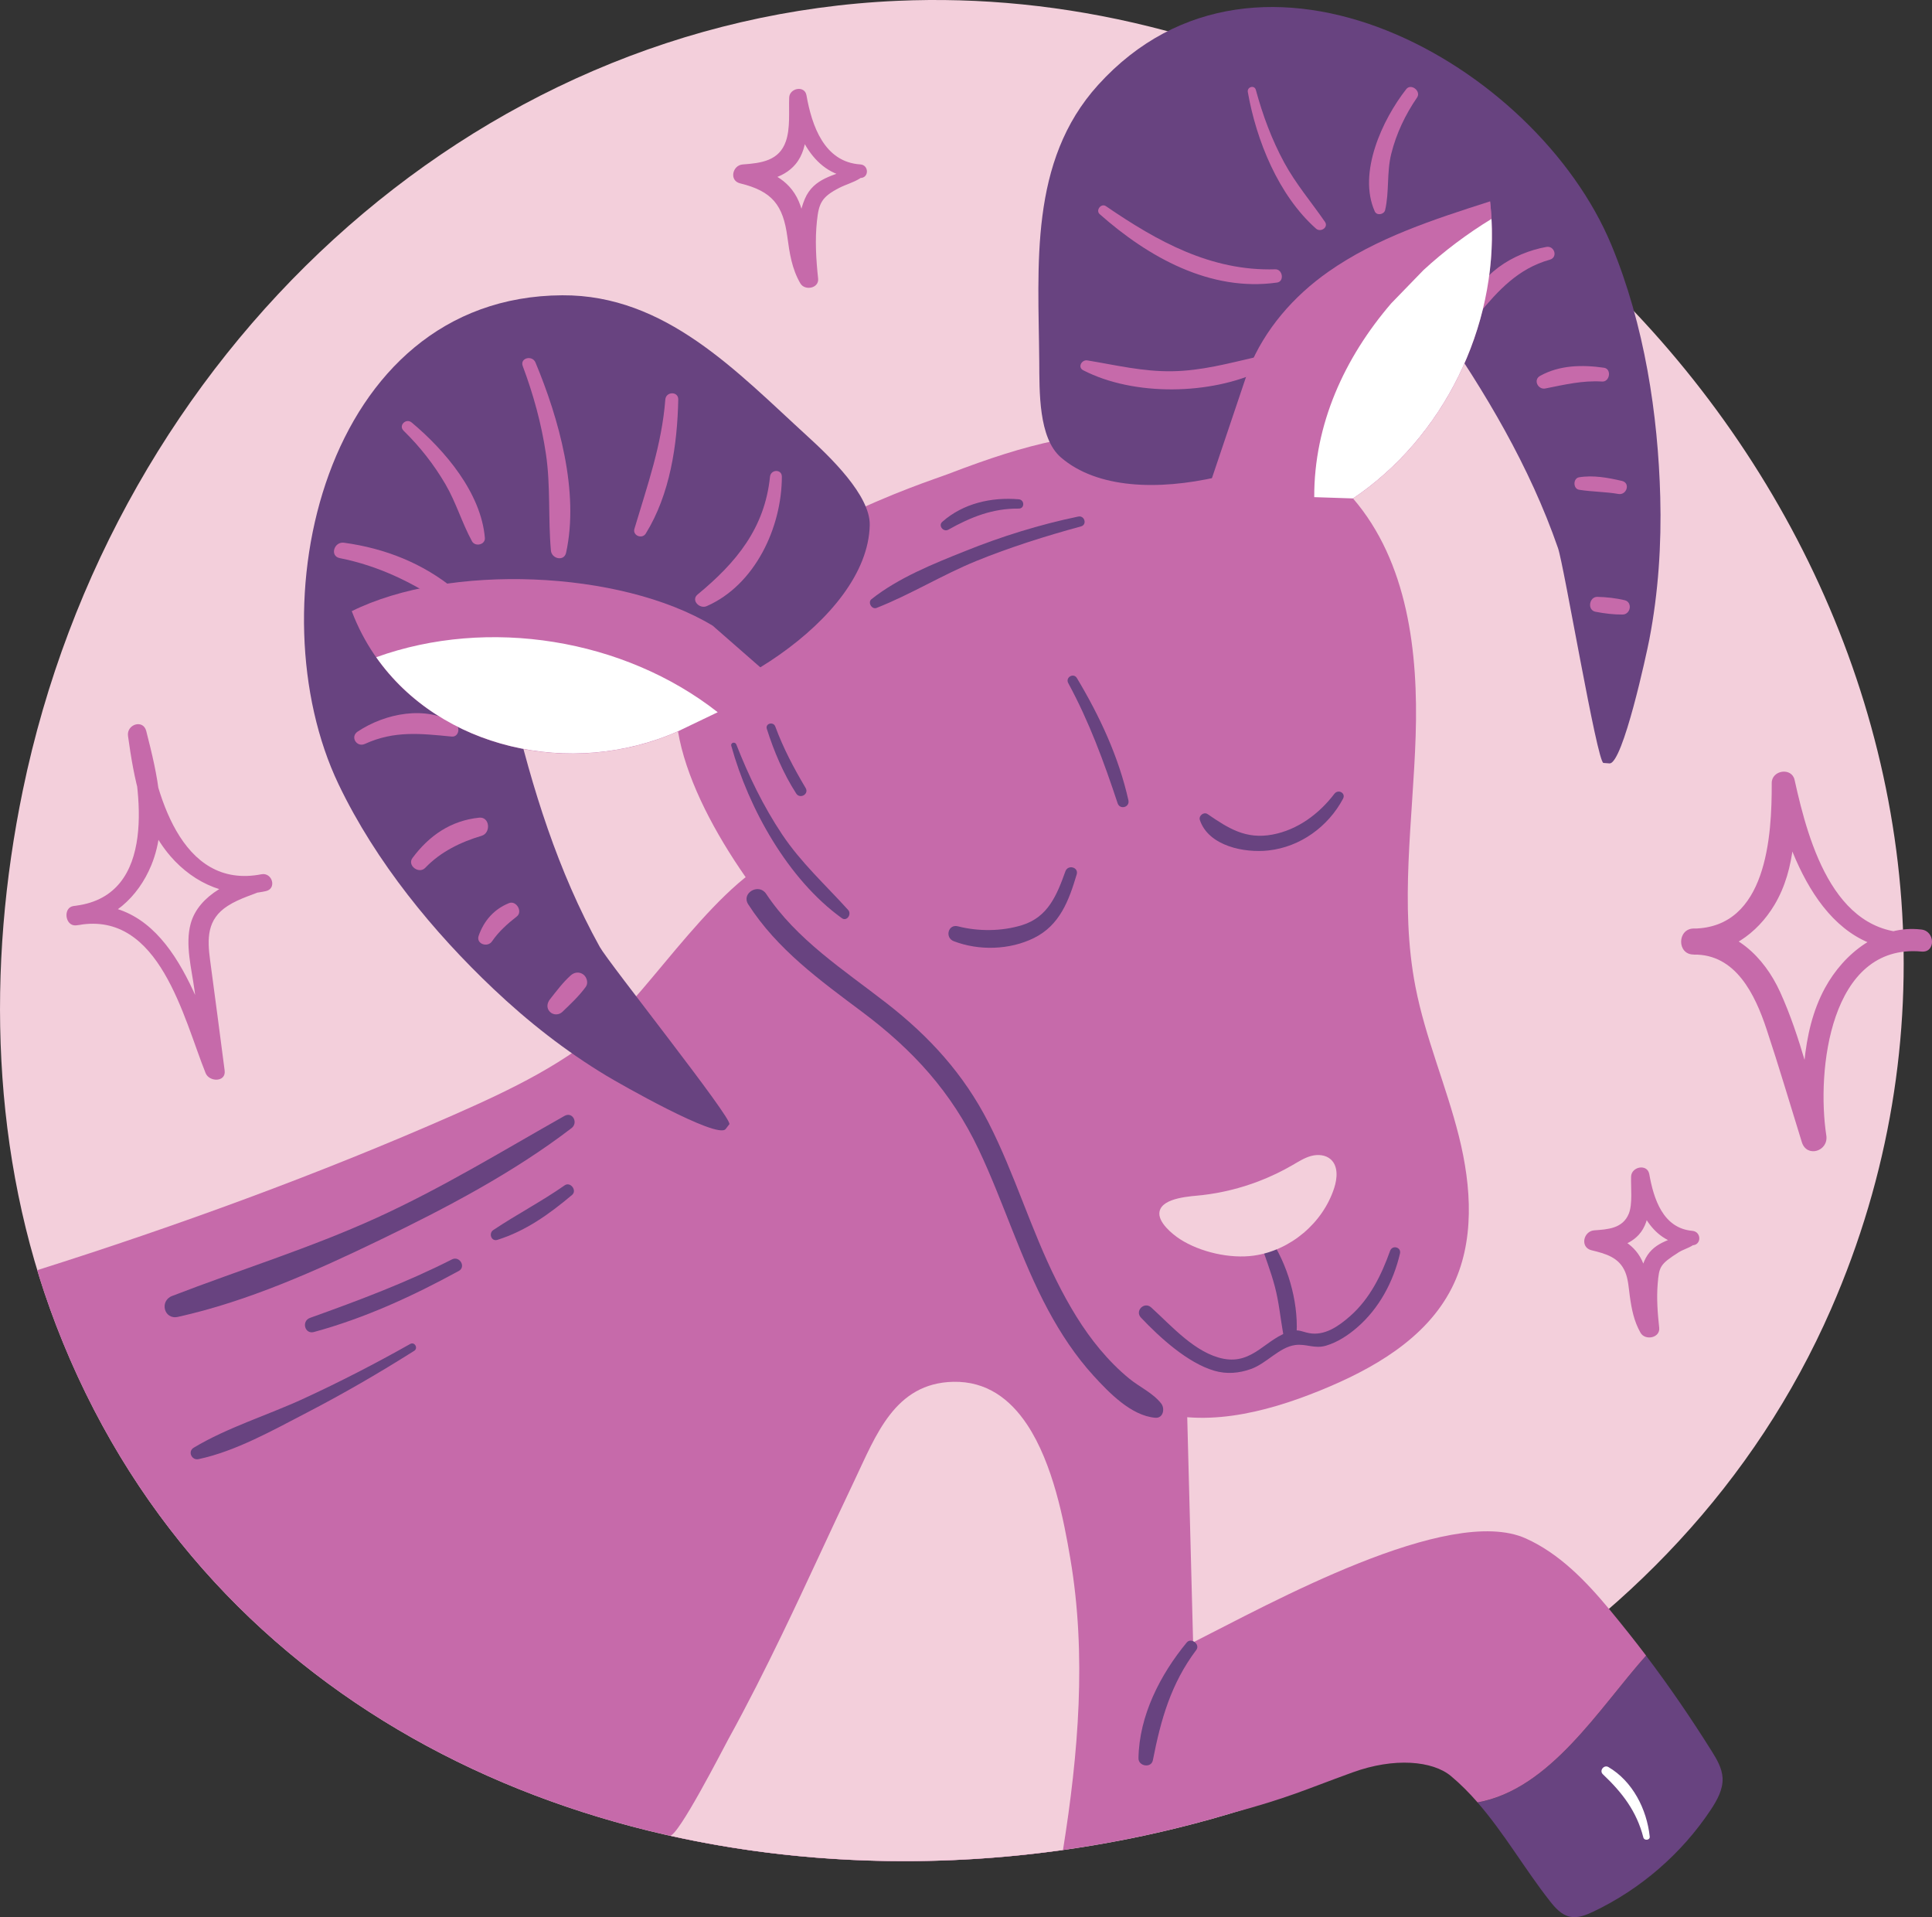
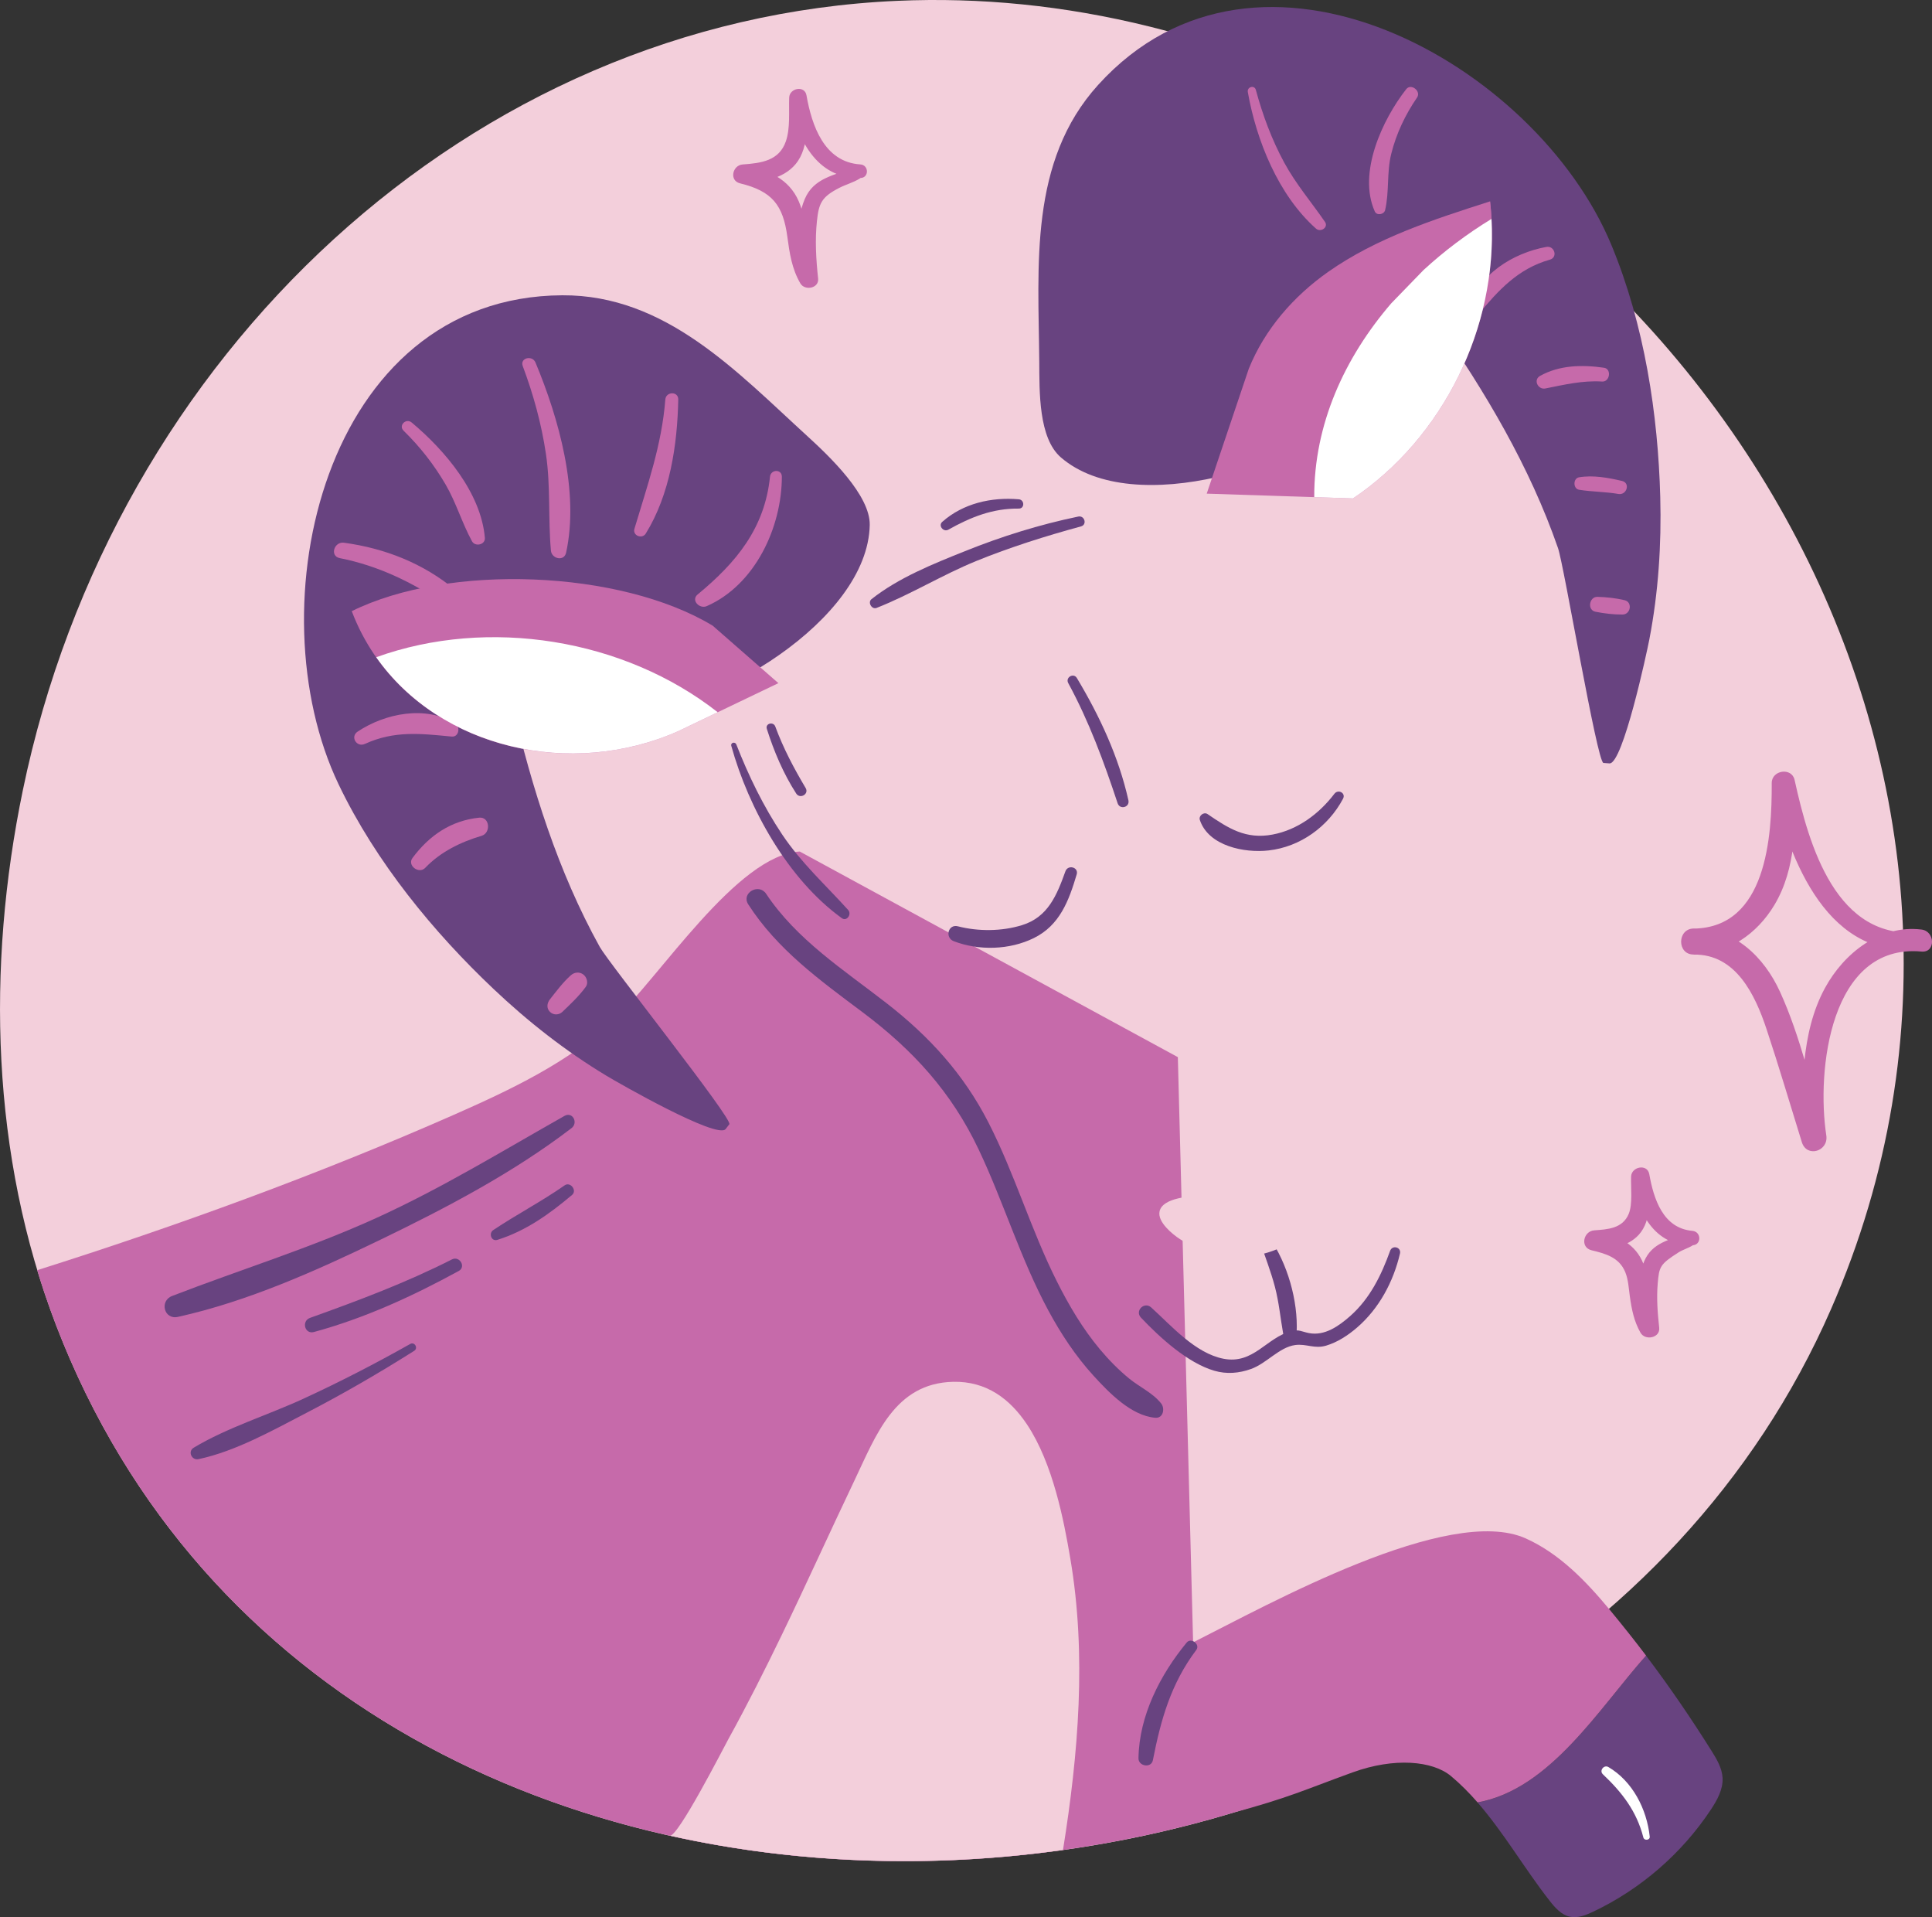
<svg xmlns="http://www.w3.org/2000/svg" version="1.1" x="0px" y="0px" viewBox="0 0 424.08 420.74" style="enable-background:new 0 0 424.08 420.74;" xml:space="preserve">
  <rect x="0" y="0" width="424.08" height="420.74" fill="#333333" stroke="none" />
  <style type="text/css">
	.st0{fill:#FFFFFF;}
	.st1{fill:#FDE5DE;}
	.st2{fill:#F36E39;}
	.st3{fill:#FFE8BF;}
	.st4{fill:#481111;}
	.st5{fill:#D25C4A;}
	.st6{fill:#FEBC11;}
	.st7{fill:#B55727;}
	.st8{fill:#FBB067;}
	.st9{fill:#F05023;}
	.st10{fill:#C5261C;}
	.st11{fill:#E98F34;}
	.st12{clip-path:url(#SVGID_00000085953041821163834500000017246951184755424898_);}
	.st13{clip-path:url(#SVGID_00000182493178197758112140000012696928682560582038_);}
	.st14{fill:#E7A835;}
	.st15{clip-path:url(#SVGID_00000039850946531856799020000013911041155288473994_);}
	.st16{clip-path:url(#SVGID_00000025431993714562339380000006341979771059263872_);}
	.st17{fill:#F3CFDB;}
	.st18{fill:#684380;}
	.st19{fill:#C66AAA;}
	.st20{clip-path:url(#SVGID_00000091012350314125100420000003387917970106943665_);}
	.st21{clip-path:url(#SVGID_00000062872827458118287030000013659802262311155882_);}
	.st22{clip-path:url(#SVGID_00000092446020439519567110000015888915440798401456_);}
	.st23{clip-path:url(#SVGID_00000039826729369825938860000009522812258926218384_);}
</style>
  <g id="Bg">
</g>
  <g id="Graphic">
    <g id="Aries_00000113322795538387614990000005740647361260948373_">
      <path id="Circle_00000070835608081038404160000013636871911484466101_" class="st17" d="M197,0.18    C103.33,4.27,24.78,77.75,5,173.48c-8,38.72-6.97,80.15,7.31,117.32C75.7,455.85,335,440.34,401.92,287.28    C453.66,168.93,373.1,35.87,252.41,5.85C233.59,1.17,215.02-0.61,197,0.18z" />
      <g id="Ram_00000153683091950063892260000007542834870761950609_">
        <path class="st18" d="M375.72,384.28c1.14,1.82,2.28,3.76,2.39,5.9c0.12,2.5-1.18,4.84-2.56,6.93     c-6.37,9.63-15.42,17.47-25.85,22.42c-1.61,0.76-3.39,1.47-5.13,1.09c-1.84-0.41-3.2-1.94-4.36-3.42     c-5.53-7.03-10.05-14.96-15.89-21.65c15.94-2.86,26.65-20.63,36.99-32.22C366.43,370.09,371.21,377.1,375.72,384.28z" />
        <path class="st19" d="M8.17,278.74c30.72-9.71,61.86-21.07,91.35-34.05c12.51-5.51,25.12-11.46,35.14-20.77     c10.08-9.37,27.15-36.36,40.89-37.05l82.99,45.12l3.35,128.43c16.57-8.33,56.1-30.4,73.02-22.81c7.34,3.3,13.08,9.24,18.26,15.45     c1.47,1.76,2.89,3.54,4.29,5.29c1.31,1.64,2.59,3.3,3.86,4.97c-10.34,11.59-21.05,29.36-36.99,32.22     c-1.8-2.06-3.72-4.01-5.84-5.78c-4.01-3.34-12.39-4.15-21.61-0.8c-10.73,3.89-13.8,5.5-26.58,8.95     C171.53,427.53,52.51,395.48,12.3,290.8c-0.71-1.85-1.38-3.71-2.03-5.59c-0.58-1.67-0.84-2.4-1.52-4.58L8.17,278.74z" />
-         <path class="st19" d="M291.57,59.64c10.6-7.45,23.16-11.5,35.5-15.45c2.86,25-9.21,51.14-30.08,65.19     c12.01,13.95,14.35,33.74,13.75,52.13c-0.59,18.39-3.56,37-0.04,55.06c2.17,11.17,6.76,21.73,9.53,32.77     c2.77,11.04,3.57,23.22-1.59,33.37c-5.65,11.11-17.33,17.75-28.88,22.44c-12.27,4.98-26.21,8.46-38.6,3.79     c-14.19-5.35-22.58-19.92-27.98-34.09s-9.21-29.46-18.97-41.06c-6.23-7.41-14.48-12.81-21.64-19.33     c-12.08-11.01-30.48-34.56-33.75-53.97c-27.12,11.98-61.1,1.36-71.61-26.36c21.25-10.52,58.92-9.07,79.22,3.18     c9.28-19.64,47.43-31.65,51.5-33.22c19.08-7.32,27.81-8.86,48.26-10.46c14.41-1.13,12.98-0.47,17.91-12.69     C277.61,72.25,283.95,65,291.57,59.64z" />
        <g>
          <path class="st18" d="M292.9,174.2c-3.36,4.41-8.07,7.92-13.6,8.95c-5.85,1.09-9.65-1.36-14.24-4.5c-0.82-0.56-2,0.37-1.69,1.3      c1.92,5.73,9.79,7.28,15.09,6.68c6.97-0.78,13.07-5.22,16.33-11.33C295.48,174.03,293.74,173.11,292.9,174.2L292.9,174.2z" />
        </g>
        <g>
          <path class="st18" d="M233.86,191.21c-1.87,5.21-3.81,10.06-9.54,11.82c-4.45,1.37-9.58,1.4-14.06,0.25      c-2.16-0.55-2.91,2.51-0.9,3.27c5.52,2.11,12.22,1.94,17.57-0.69c5.7-2.8,7.7-8.23,9.41-13.98      C236.8,190.29,234.41,189.68,233.86,191.21L233.86,191.21z" />
        </g>
        <path class="st18" d="M74.32,172.12C55.75,133.3,70.92,65.08,123.42,64.8c22.67-0.12,38.28,16.75,53.83,30.94     c4.83,4.41,13.79,12.94,13.66,19.48c-0.42,20.96-34.53,41-53.08,41.44c-2.3,0.05-8.97-4.16-10.71-5.66     c-2.12-1.83-4.21-3.83-6.85-4.76c-2.64-0.93-6.04-0.43-7.51,1.95c-1.17,1.88-0.81,4.3-0.3,6.46c4.34,18.36,10.01,36.6,19.2,53.17     c1.94,3.49,29.26,37.78,28.43,38.9c-0.26,0.36-0.54,0.71-0.82,1.06c-1.85,2.29-23.62-10.17-26.11-11.68     c-8.98-5.4-17.26-11.9-24.86-19.1C95.24,204.64,82.52,189.25,74.32,172.12z" />
        <path class="st18" d="M353.71,53.77c-16.49-39.76-77.39-74.03-112.66-35.14c-15.23,16.79-13.1,39.67-12.93,60.73     c0.05,6.54-0.19,16.76,4.76,21.03c15.88,13.69,53.58,1.68,66.29-11.83c1.57-1.67,3.51-7.31,3.56-9.6     c0.06-2.8-0.04-5.69,1.03-8.27c1.07-2.58,3.71-4.78,6.47-4.29c2.18,0.39,3.75,2.27,5.01,4.09c10.77,15.49,20.55,31.9,26.75,49.8     c1.31,3.77,8.58,47.01,9.97,47.14c0.44,0.04,0.89,0.07,1.33,0.1c2.93,0.15,8.2-24.37,8.75-27.23c1.98-10.29,2.67-20.8,2.39-31.26     C363.95,91.05,360.99,71.31,353.71,53.77z" />
        <g>
          <path class="st19" d="M169.02,104.61c-1.16,11.33-7.43,18.87-15.88,25.84c-1.55,1.28,0.43,3.25,1.98,2.57      c10.63-4.66,16.48-17.29,16.5-28.4C171.63,102.9,169.19,102.97,169.02,104.61L169.02,104.61z" />
        </g>
        <g>
          <path class="st19" d="M146.04,87.68c-0.78,10.01-3.95,18.85-6.78,28.36c-0.45,1.5,1.69,2.34,2.49,1.05      c5.32-8.61,6.93-19.44,7.13-29.41C148.92,85.83,146.18,85.88,146.04,87.68L146.04,87.68z" />
        </g>
        <g>
          <path class="st19" d="M114.74,80.32c2.34,6.25,4.11,12.67,5.09,19.28c1.06,7.09,0.46,14.15,1.1,21.24      c0.16,1.78,2.89,2.45,3.33,0.45c2.93-13.37-1.59-29.45-6.72-41.74C116.84,77.87,114.08,78.54,114.74,80.32L114.74,80.32z" />
        </g>
        <g>
          <path class="st19" d="M88.59,94.52c3.6,3.52,6.66,7.42,9.2,11.77c2.34,4.01,3.61,8.46,5.82,12.5c0.69,1.26,2.95,0.76,2.82-0.76      c-0.84-9.87-8.77-19.21-16.05-25.3C89.15,91.68,87.4,93.35,88.59,94.52L88.59,94.52z" />
        </g>
        <g>
          <path class="st19" d="M74.58,122.48c8.45,1.68,15.84,5.26,22.95,10.05c1.83,1.23,4.11-1.65,2.38-3.09      c-7.02-5.82-15.4-9.11-24.4-10.34C73.34,118.8,72.32,122.03,74.58,122.48L74.58,122.48z" />
        </g>
        <g>
          <path class="st19" d="M80.1,163.25c6.45-2.95,12.24-2.27,19.03-1.61c1.61,0.16,1.98-2.13,0.78-2.87      c-6.47-4.04-15.38-2.22-21.39,1.77C76.8,161.67,78.28,164.08,80.1,163.25L80.1,163.25z" />
        </g>
        <g>
          <path class="st19" d="M93.34,190.45c3.35-3.51,7.76-5.66,12.37-7.03c2.1-0.62,1.82-4.23-0.54-3.98      c-6.19,0.64-10.96,3.91-14.63,8.85C89.32,189.93,91.96,191.89,93.34,190.45L93.34,190.45z" />
        </g>
        <g>
-           <path class="st19" d="M108,206.58c1.45-2.13,3.42-3.89,5.44-5.46c1.36-1.06-0.12-3.57-1.71-2.93c-3.28,1.32-5.49,3.84-6.66,7.16      C104.44,207.15,107.03,208.01,108,206.58L108,206.58z" />
-         </g>
+           </g>
        <g>
          <path class="st19" d="M123.45,222.05c1.82-1.75,3.65-3.45,5.14-5.5c0.6-0.83,0.22-2.12-0.54-2.69      c-0.86-0.64-1.94-0.54-2.74,0.16c-1.75,1.56-3.15,3.46-4.6,5.29c-0.65,0.82-0.8,1.94,0,2.74      C121.47,222.81,122.69,222.78,123.45,222.05L123.45,222.05z" />
        </g>
        <g>
-           <path class="st19" d="M237.76,81.25c11.16,5.76,28.04,5.43,39.26,0.02c1.7-0.82,0.47-3.32-1.24-2.93      c-6.18,1.42-12.07,3.03-18.47,3.13c-6.42,0.11-12.37-1.35-18.64-2.38C237.45,78.89,236.48,80.58,237.76,81.25L237.76,81.25z" />
-         </g>
+           </g>
        <g>
-           <path class="st19" d="M241.39,47c10.64,9.41,24.25,17.08,38.92,15.01c1.66-0.23,1.25-2.96-0.39-2.91      c-14.09,0.43-25.87-6.12-37.17-13.86C241.7,44.53,240.44,46.16,241.39,47L241.39,47z" />
-         </g>
+           </g>
        <g>
          <path class="st19" d="M273.9,20.2c1.87,10.63,6.72,22.66,14.98,29.98c0.99,0.88,2.79-0.28,1.95-1.5c-3.01-4.36-6.4-8.32-8.94-13      c-2.73-5.03-4.74-10.45-6.23-15.96C275.34,18.58,273.7,19.07,273.9,20.2L273.9,20.2z" />
        </g>
        <g>
          <path class="st19" d="M308.67,19.57c-5.21,6.64-10.69,18.38-6.9,26.83c0.44,0.98,2.04,0.69,2.27-0.3      c0.94-4.04,0.32-8.22,1.34-12.33c1.11-4.46,3.08-8.59,5.67-12.37C312,20,309.73,18.21,308.67,19.57L308.67,19.57z" />
        </g>
        <g>
          <path class="st19" d="M339.42,54.19c-7.35,1.34-15,6.07-17.03,13.65c-0.3,1.12,1.25,2.2,2.07,1.21      c4.43-5.35,8.8-10.13,15.73-12.06C342.01,56.48,341.23,53.86,339.42,54.19L339.42,54.19z" />
        </g>
        <g>
          <path class="st19" d="M352.07,80.7c-4.76-0.68-9.72-0.6-14.02,1.79c-1.56,0.87-0.46,3.09,1.17,2.76      c4.18-0.83,8.14-1.79,12.45-1.52C353.37,83.84,353.81,80.95,352.07,80.7L352.07,80.7z" />
        </g>
        <g>
          <path class="st19" d="M356.03,105.54c-3.07-0.71-6.27-1.31-9.41-0.8c-1.36,0.22-1.36,2.52,0,2.74c2.86,0.46,5.76,0.42,8.62,0.92      C357.09,108.72,357.92,105.98,356.03,105.54L356.03,105.54z" />
        </g>
        <g>
          <path class="st19" d="M356.6,131.71c-1.96-0.46-3.92-0.67-5.94-0.73c-1.84-0.06-2.31,2.91-0.44,3.27      c1.98,0.38,3.94,0.63,5.95,0.61C357.94,134.85,358.4,132.13,356.6,131.71L356.6,131.71z" />
        </g>
        <g>
          <path class="st18" d="M276.56,272.39c1.1,3.35,2.39,6.58,3.29,10.01c0.9,3.44,1.21,6.91,1.83,10.39      c0.31,1.73,2.87,1.21,2.94-0.4c0.33-6.96-2.03-15.14-6.02-20.86C277.92,270.55,276.14,271.1,276.56,272.39L276.56,272.39z" />
        </g>
        <path class="st19" d="M148.82,160.48c-27.12,11.98-61.1,1.36-71.61-26.36c21.25-10.52,58.92-9.07,79.22,3.18l14.43,12.62     L148.82,160.48z" />
        <path class="st19" d="M296.99,109.38c20.88-14.05,32.94-40.19,30.08-65.19c-12.34,3.95-24.9,8-35.5,15.45     c-7.62,5.35-13.96,12.61-17.46,21.29l-9.23,27.4L296.99,109.38z" />
        <path class="st19" d="M327.08,44.19c0.15,1.28,0.24,2.56,0.31,3.85c-5.31,3.24-10.35,7.01-14.94,11.24L327.08,44.19z" />
        <path class="st0" d="M305.38,66.57l7.07-7.29c4.59-4.23,9.63-8,14.94-11.24c1.28,23.8-10.59,48.01-30.4,61.34l-8.51-0.28     C288.42,93.16,295.09,78.54,305.38,66.57z" />
        <path class="st0" d="M157.54,156.3l-8.72,4.18c-23.52,10.39-52.18,3.77-66.24-16.25C107.17,135.36,136.98,140.16,157.54,156.3z" />
        <g>
          <path class="st18" d="M223.63,109.57c-6-0.51-12.21,0.88-16.8,4.95c-0.95,0.84,0.27,2.32,1.33,1.72      c4.92-2.76,9.73-4.69,15.47-4.63C224.95,111.62,224.91,109.68,223.63,109.57L223.63,109.57z" />
        </g>
        <g>
          <path class="st18" d="M236.67,113.36c-8.52,1.77-16.79,4.35-24.86,7.59c-7,2.81-14.57,5.83-20.52,10.54      c-0.88,0.7,0.07,2.33,1.12,1.92c7.47-2.94,14.4-7.24,21.86-10.29c7.49-3.05,15.21-5.47,23.01-7.6      C238.68,115.14,238.08,113.06,236.67,113.36L236.67,113.36z" />
        </g>
        <g>
          <path class="st18" d="M160.52,163.68c3.81,13.75,12.45,29.3,24.26,37.81c1.1,0.8,2.23-0.88,1.39-1.8      c-4.99-5.53-10.31-10.32-14.5-16.59c-4.1-6.14-7.36-12.86-10.04-19.72C161.37,162.7,160.32,162.95,160.52,163.68L160.52,163.68z      " />
        </g>
        <g>
          <path class="st18" d="M168.32,159.95c1.58,4.97,3.62,9.79,6.45,14.19c0.83,1.29,2.87,0.13,2.07-1.21      c-2.58-4.34-4.91-8.74-6.66-13.49C169.76,158.29,167.94,158.75,168.32,159.95L168.32,159.95z" />
        </g>
        <g>
          <path class="st18" d="M234.48,149.9c4.58,8.44,7.83,17.28,10.84,26.37c0.5,1.5,2.71,0.9,2.37-0.65      c-2.14-9.55-6.3-18.46-11.31-26.82C235.65,147.58,233.81,148.65,234.48,149.9L234.48,149.9z" />
        </g>
        <g>
          <path class="st18" d="M305.13,274.5c-1.91,5.33-4.44,10.5-8.76,14.31c-2.51,2.21-5.6,4.4-9.04,3.74      c-1.53-0.29-2.23-0.88-3.91-0.43c-5.48,1.46-8.28,7.33-14.85,6.06c-6.19-1.2-11.38-7.18-15.88-11.26      c-1.51-1.37-3.66,0.75-2.24,2.24c4.12,4.35,10.21,9.93,16.09,11.65c2.7,0.79,5.43,0.56,8.05-0.38c3.45-1.23,6.19-4.78,9.71-5.26      c2.44-0.33,4.23,0.9,6.79,0.13c2.52-0.75,4.82-2.27,6.79-3.97c4.85-4.19,7.97-10.05,9.42-16.24      C307.62,273.68,305.62,273.15,305.13,274.5L305.13,274.5z" />
        </g>
        <path class="st17" d="M276.31,259.22c-3.99,1.53-8.17,2.56-12.41,3.05c-2.38,0.27-8.76,0.48-9.38,3.61     c-0.46,2.32,2.88,5.01,4.47,6.04c4.43,2.86,11.03,4.37,16.28,3.62c8-1.15,15.1-7.14,17.59-14.83c0.69-2.12,0.91-4.78-0.75-6.28     c-1.12-1.01-2.82-1.15-4.28-0.76s-2.76,1.22-4.06,1.98C281.38,257.04,278.88,258.23,276.31,259.22z" />
        <g>
          <path class="st0" d="M362.12,403.04c-0.64-6-3.74-12.13-9.07-15.26c-0.97-0.57-2.06,0.78-1.22,1.58      c4.24,4.01,7.41,8.1,8.89,13.87C360.91,403.99,362.21,403.86,362.12,403.04L362.12,403.04z" />
        </g>
        <g>
          <path class="st18" d="M164.24,198.46c6.37,9.91,15.76,16.68,25.04,23.63c11.12,8.33,19.57,17.56,25.56,30.21      c5.49,11.59,9.18,23.99,15.28,35.3c2.75,5.1,5.98,9.99,9.89,14.28c3.42,3.74,8.27,8.79,13.56,9.25c1.78,0.16,2.19-2.04,1.3-3.15      c-1.86-2.34-4.73-3.58-7.03-5.47c-2.32-1.9-4.44-4.06-6.37-6.36c-3.81-4.54-6.86-9.71-9.51-15      c-5.68-11.31-9.22-23.54-14.99-34.81c-5.45-10.65-12.99-18.91-22.39-26.21c-9.39-7.3-19.71-13.91-26.41-23.98      C166.57,193.73,162.64,195.97,164.24,198.46L164.24,198.46z" />
        </g>
        <path class="st17" d="M225.46,312.64c5.68,8.56,8.07,21.07,9.47,29.34c3.61,21.18,1.78,42.92-1.6,64     c-28.86,4.06-58.38,3.09-86.31-3.14c1.76,0.39,11.71-19.09,12.9-21.26c4.16-7.54,8.03-15.24,11.78-22.99     c5.41-11.19,10.52-22.52,15.87-33.73c4.7-9.86,8.82-21.34,21.67-21.62C216.53,303.08,221.71,307,225.46,312.64z" />
        <g>
          <path class="st18" d="M123.9,244.89c-13.67,7.72-26.89,15.83-41.22,22.36c-14.67,6.68-29.91,11.36-44.9,17.15      c-2.82,1.09-1.78,5.27,1.27,4.59c15.29-3.38,30.33-10.11,44.38-16.9c14.44-6.97,29.27-14.75,42.03-24.53      C126.98,246.38,125.68,243.88,123.9,244.89L123.9,244.89z" />
        </g>
        <g>
          <path class="st18" d="M123.95,260.12c-5.06,3.54-10.55,6.39-15.68,9.82c-1.06,0.71-0.43,2.56,0.9,2.15      c6.26-1.96,11.42-5.67,16.4-9.86C126.73,261.25,125.2,259.25,123.95,260.12L123.95,260.12z" />
        </g>
        <g>
          <path class="st18" d="M99.2,276.38c-10.07,5.11-20.54,9.03-31.15,12.83c-1.92,0.69-1.17,3.66,0.86,3.1      c11.12-3.02,21.7-7.88,31.78-13.39C102.36,278.02,100.88,275.53,99.2,276.38L99.2,276.38z" />
        </g>
        <g>
          <path class="st18" d="M90.03,294.94c-7.66,4.32-15.48,8.35-23.47,12.03c-7.85,3.61-16.65,6.29-24.04,10.73      c-1.37,0.82-0.45,2.83,1.06,2.51c8.16-1.73,16.37-6.36,23.73-10.18c8.07-4.18,15.93-8.74,23.61-13.59      C91.85,295.85,91.01,294.38,90.03,294.94L90.03,294.94z" />
        </g>
        <g>
          <path class="st18" d="M260.49,360.45c-5.82,7.05-10.45,16.07-10.59,25.4c-0.03,1.77,2.81,2.24,3.16,0.43      c1.75-8.93,3.96-16.79,9.53-24.2C263.51,360.87,261.46,359.28,260.49,360.45L260.49,360.45z" />
        </g>
      </g>
      <g id="Sparkle_star_00000075152148021557050610000014522217518026326146_">
        <g>
-           <path class="st19" d="M57.38,191.86c-17.9,3.49-23.44-18.35-25.27-31.45c-1.33,0.37-2.67,0.73-4,1.1      c2.88,11.95,6.41,34.9-11.39,37.24c0.19,1.41,0.38,2.83,0.57,4.24c17.77-3.08,22.99,20.47,27.84,32.5      c0.8,1.99,4.52,2.04,4.18-0.57c-1.05-8.04-2.09-16.08-3.18-24.11c-0.66-4.89-0.72-9.08,3.87-12.02c2.66-1.71,5.78-2.5,8.65-3.78      c1.94-0.87,0.4-3.35-1.32-3.12c-6.03,0.82-13.72,4.41-15.47,10.79c-1.27,4.61,0.22,9.98,0.83,14.59      c0.78,5.89,1.57,11.77,2.36,17.66c1.39-0.19,2.79-0.38,4.18-0.57c-6.06-14.86-12.11-38.55-33.1-35.53      c-2.38,0.34-1.85,4.49,0.57,4.24c7.76-0.79,13.62-6.13,16.53-13.24c3.87-9.48,1.28-19.92-1.13-29.41c-0.68-2.66-4.36-1.46-4,1.1      c1.29,9.21,3.03,19.09,9.31,26.37c5.27,6.1,12.99,9.47,20.98,7.66C60.8,195,59.77,191.4,57.38,191.86L57.38,191.86z" />
-         </g>
+           </g>
        <g>
          <path class="st19" d="M371.48,270.11c-6.47-0.56-8.5-7.05-9.46-12.45c-0.42-2.33-3.91-1.66-3.99,0.54      c-0.08,2.33,0.37,6.01-0.51,8.16c-1.35,3.3-4.74,3.43-7.59,3.64c-2.38,0.18-3.16,3.74-0.59,4.37c3.09,0.75,6.07,1.54,7.41,4.8      c0.67,1.64,0.76,3.55,1,5.28c0.4,2.87,0.91,5.49,2.35,8.03c1.02,1.78,4.35,1.14,4.1-1.11c-0.35-3.2-0.6-6.44-0.33-9.66      c0.32-3.75,0.47-4.25,4.59-6.88c0.94-0.6,2.1-0.9,3.07-1.52c1.35-0.85,0.49-3.33-1.14-2.7c-3.84,1.48-7.75,2.04-9.5,6.21      c-1.79,4.28-1.37,10.04-1.1,14.54c1.37-0.37,2.74-0.74,4.1-1.11c-2.41-4.23-1.39-9.35-3.5-13.69c-1.96-4.03-5.78-5.46-9.89-6.48      c-0.2,1.46-0.39,2.91-0.59,4.37c3.4-0.32,7.32-0.78,9.78-3.45c3.03-3.29,2.3-8.71,2.39-12.8c-1.33,0.18-2.66,0.36-3.99,0.54      c1.39,7.17,5,14.72,13.38,14.54C373.54,273.23,373.49,270.29,371.48,270.11L371.48,270.11z" />
        </g>
        <g>
          <path class="st19" d="M188.84,36.08c-7.94-0.51-10.65-8.54-11.82-15.18c-0.39-2.22-3.72-1.58-3.79,0.51      c-0.11,3.05,0.27,6.7-0.73,9.6c-1.48,4.27-5.34,4.78-9.48,5.08c-2.26,0.17-3.01,3.56-0.56,4.15c7.06,1.71,9.43,4.8,10.36,11.69      c0.49,3.63,0.99,7.05,2.86,10.26c0.98,1.68,4.13,1.09,3.9-1.06c-0.45-4.18-0.71-8.44-0.26-12.63c0.42-3.94,1.03-5.28,4.94-7.29      c1.49-0.76,3.01-1.13,4.47-2.03c1.58-0.98,0.2-3.11-1.42-2.42c-4.22,1.8-8.67,2.24-10.66,6.92c-2.18,5.13-1.63,12.05-1.26,17.45      c1.3-0.35,2.6-0.7,3.9-1.06c-2.85-4.9-1.75-10.78-3.96-15.89c-2.18-5.03-6.74-6.8-11.75-8.03c-0.19,1.38-0.37,2.77-0.56,4.15      c4.08-0.37,8.81-0.91,11.61-4.28c3.24-3.89,2.36-9.95,2.46-14.63c-1.26,0.17-2.53,0.34-3.79,0.51      c1.57,8.32,5.77,17.38,15.55,17.16C190.79,39.05,190.76,36.2,188.84,36.08L188.84,36.08z" />
        </g>
        <g>
          <path class="st19" d="M421.77,204.53c-18.77,2.15-24.72-19.16-27.85-33.37c-0.63-2.84-5.03-2.17-5.02,0.68      c0.05,11.69-1.1,31.72-17.13,31.94c0,1.9,0,3.81,0,5.71c9.23-0.16,13.47,8.78,15.97,16.29c2.74,8.24,5.19,16.58,7.77,24.87      c1.09,3.5,5.9,1.99,5.37-1.48c-2.17-14.12,0.76-42.18,20.9-40.35c3.13,0.29,3.02-4.46,0-4.83c-9.07-1.11-17.02,5.16-21.2,12.84      c-5.43,10-4.91,22.08-5.17,33.07c1.82-0.25,3.64-0.49,5.47-0.74c-3.2-10.41-5.63-21.58-10.16-31.51      c-3.51-7.68-10.06-14.04-18.95-13.89c-3.67,0.06-3.68,5.76,0,5.71c7.58-0.1,13.91-4.5,17.74-10.91      c4.76-7.98,4.67-17.75,4.5-26.73c-1.67,0.23-3.35,0.45-5.02,0.68c3.86,16.38,12.28,38.73,33.28,35.7      C424.35,207.92,423.88,204.29,421.77,204.53L421.77,204.53z" />
        </g>
      </g>
    </g>
  </g>
  <g id="Text">
</g>
  <g id="Guide">
</g>
</svg>